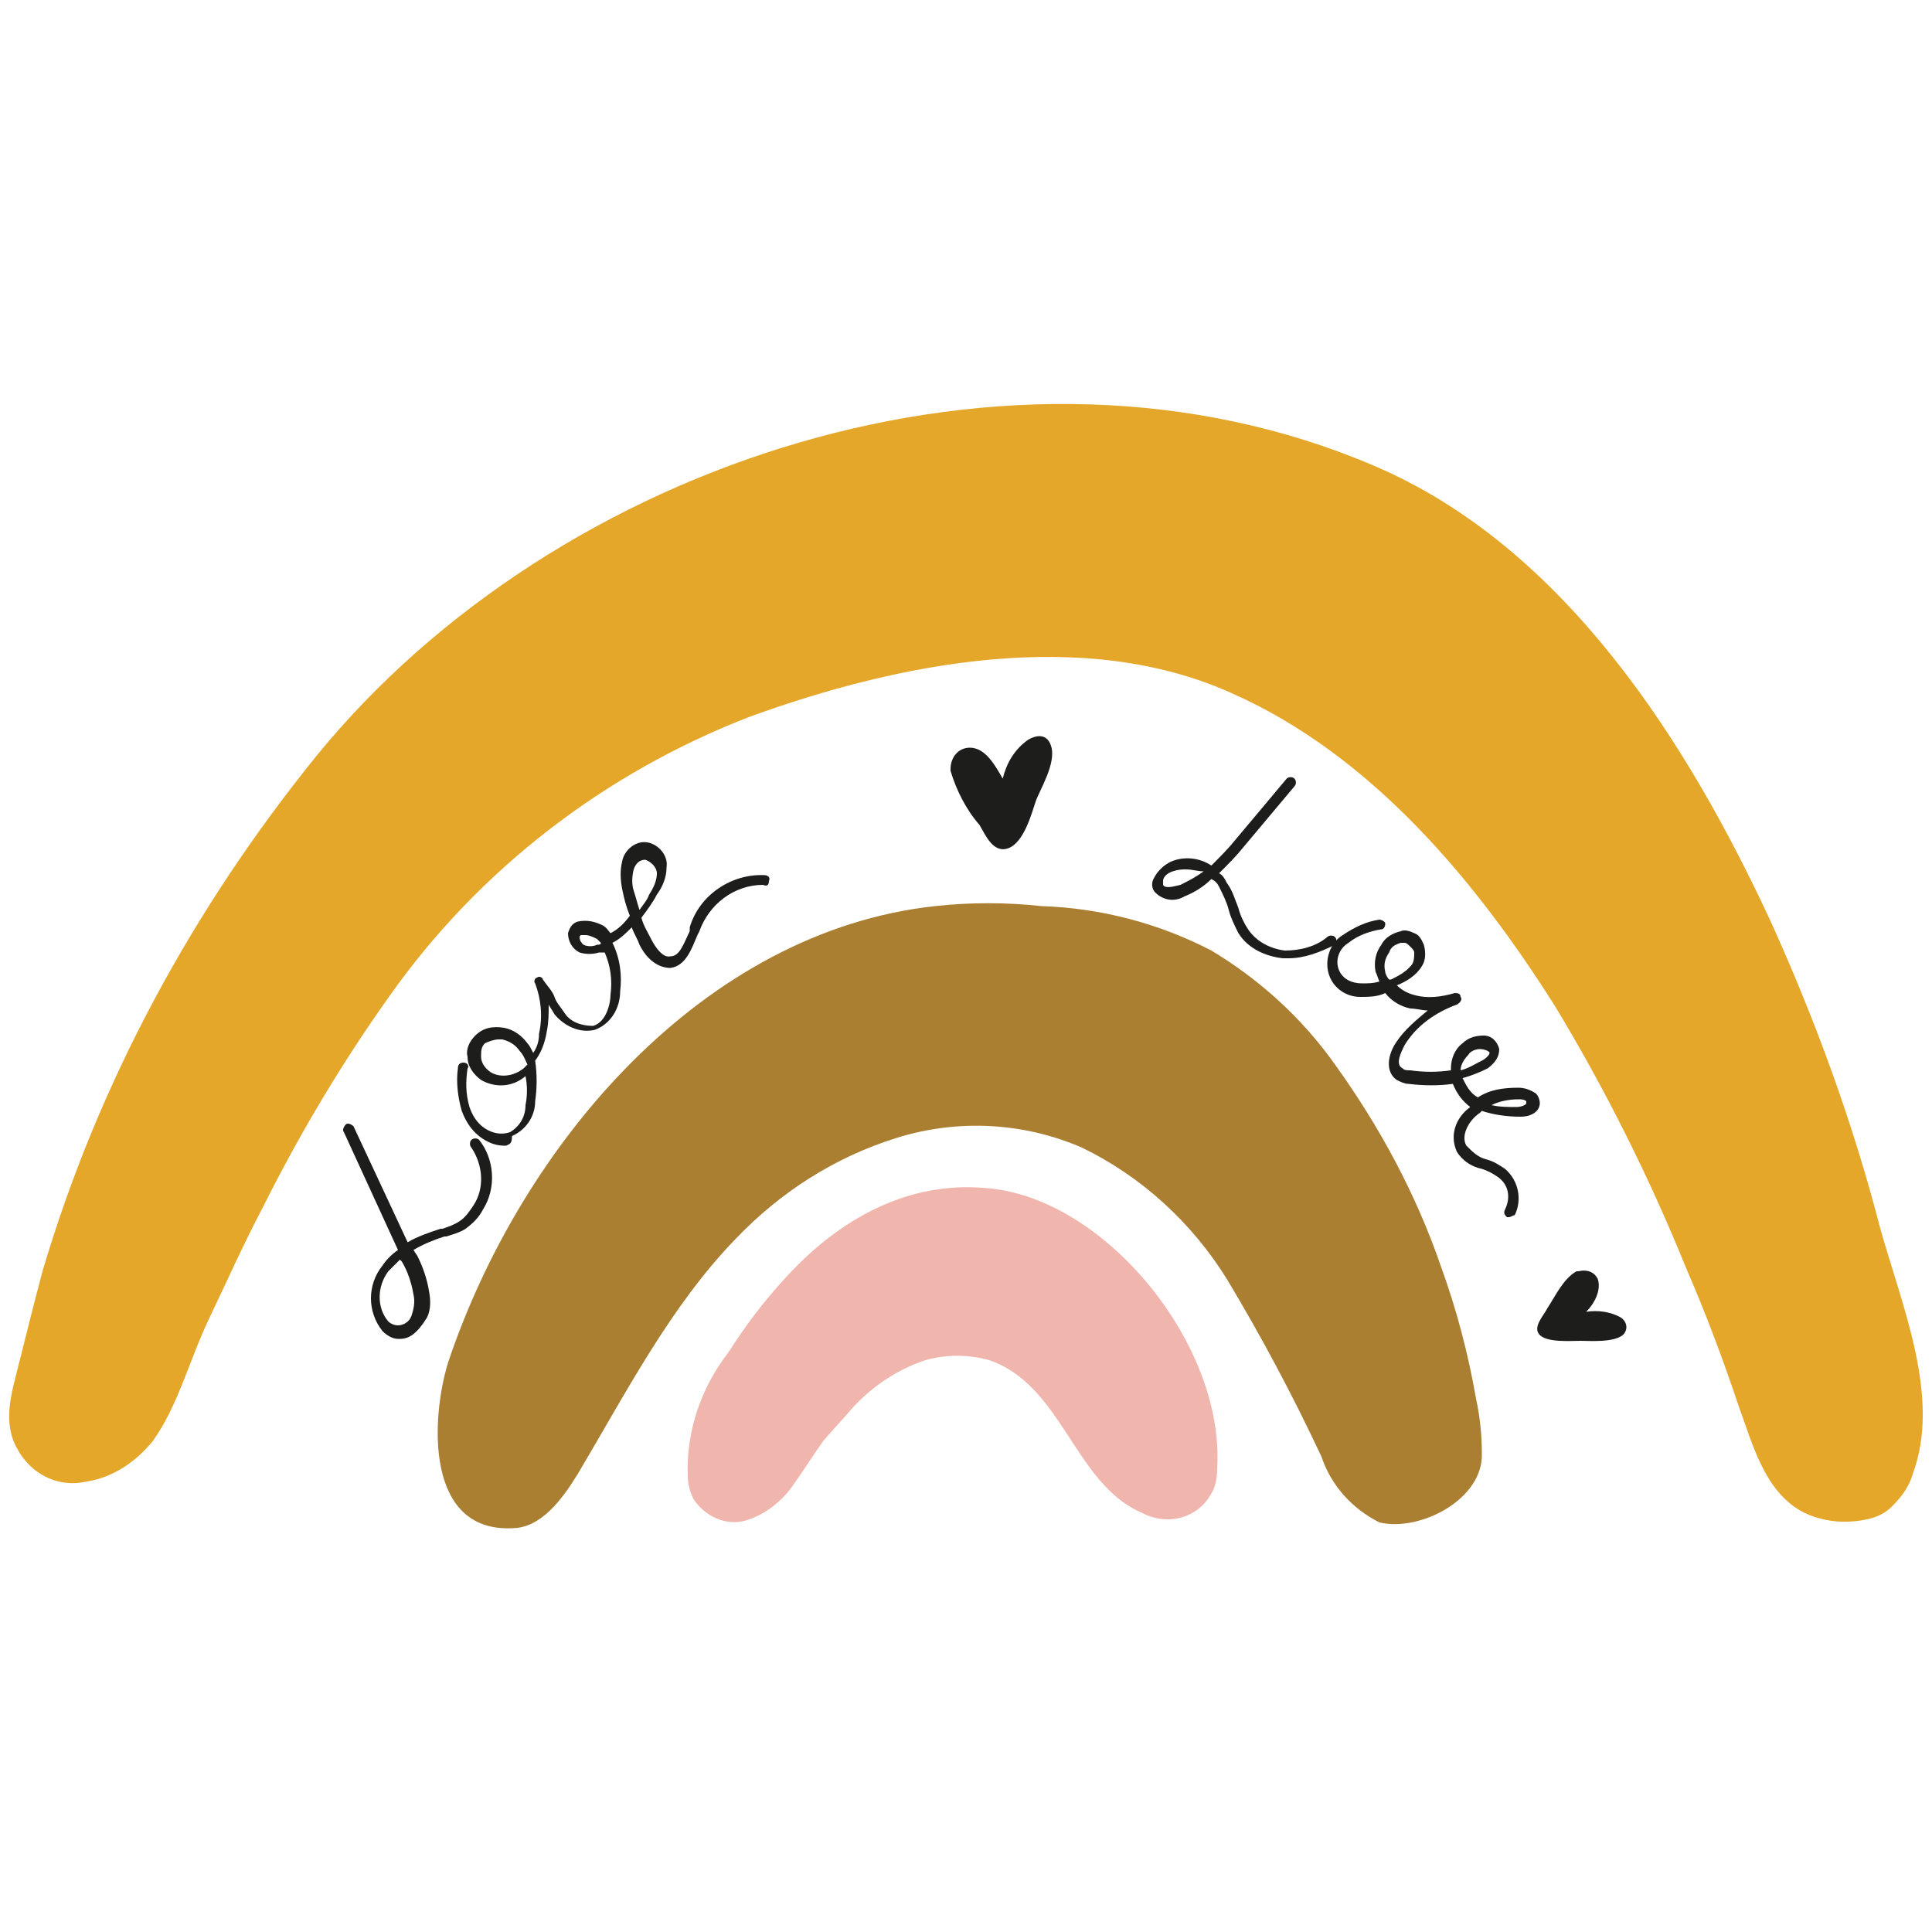
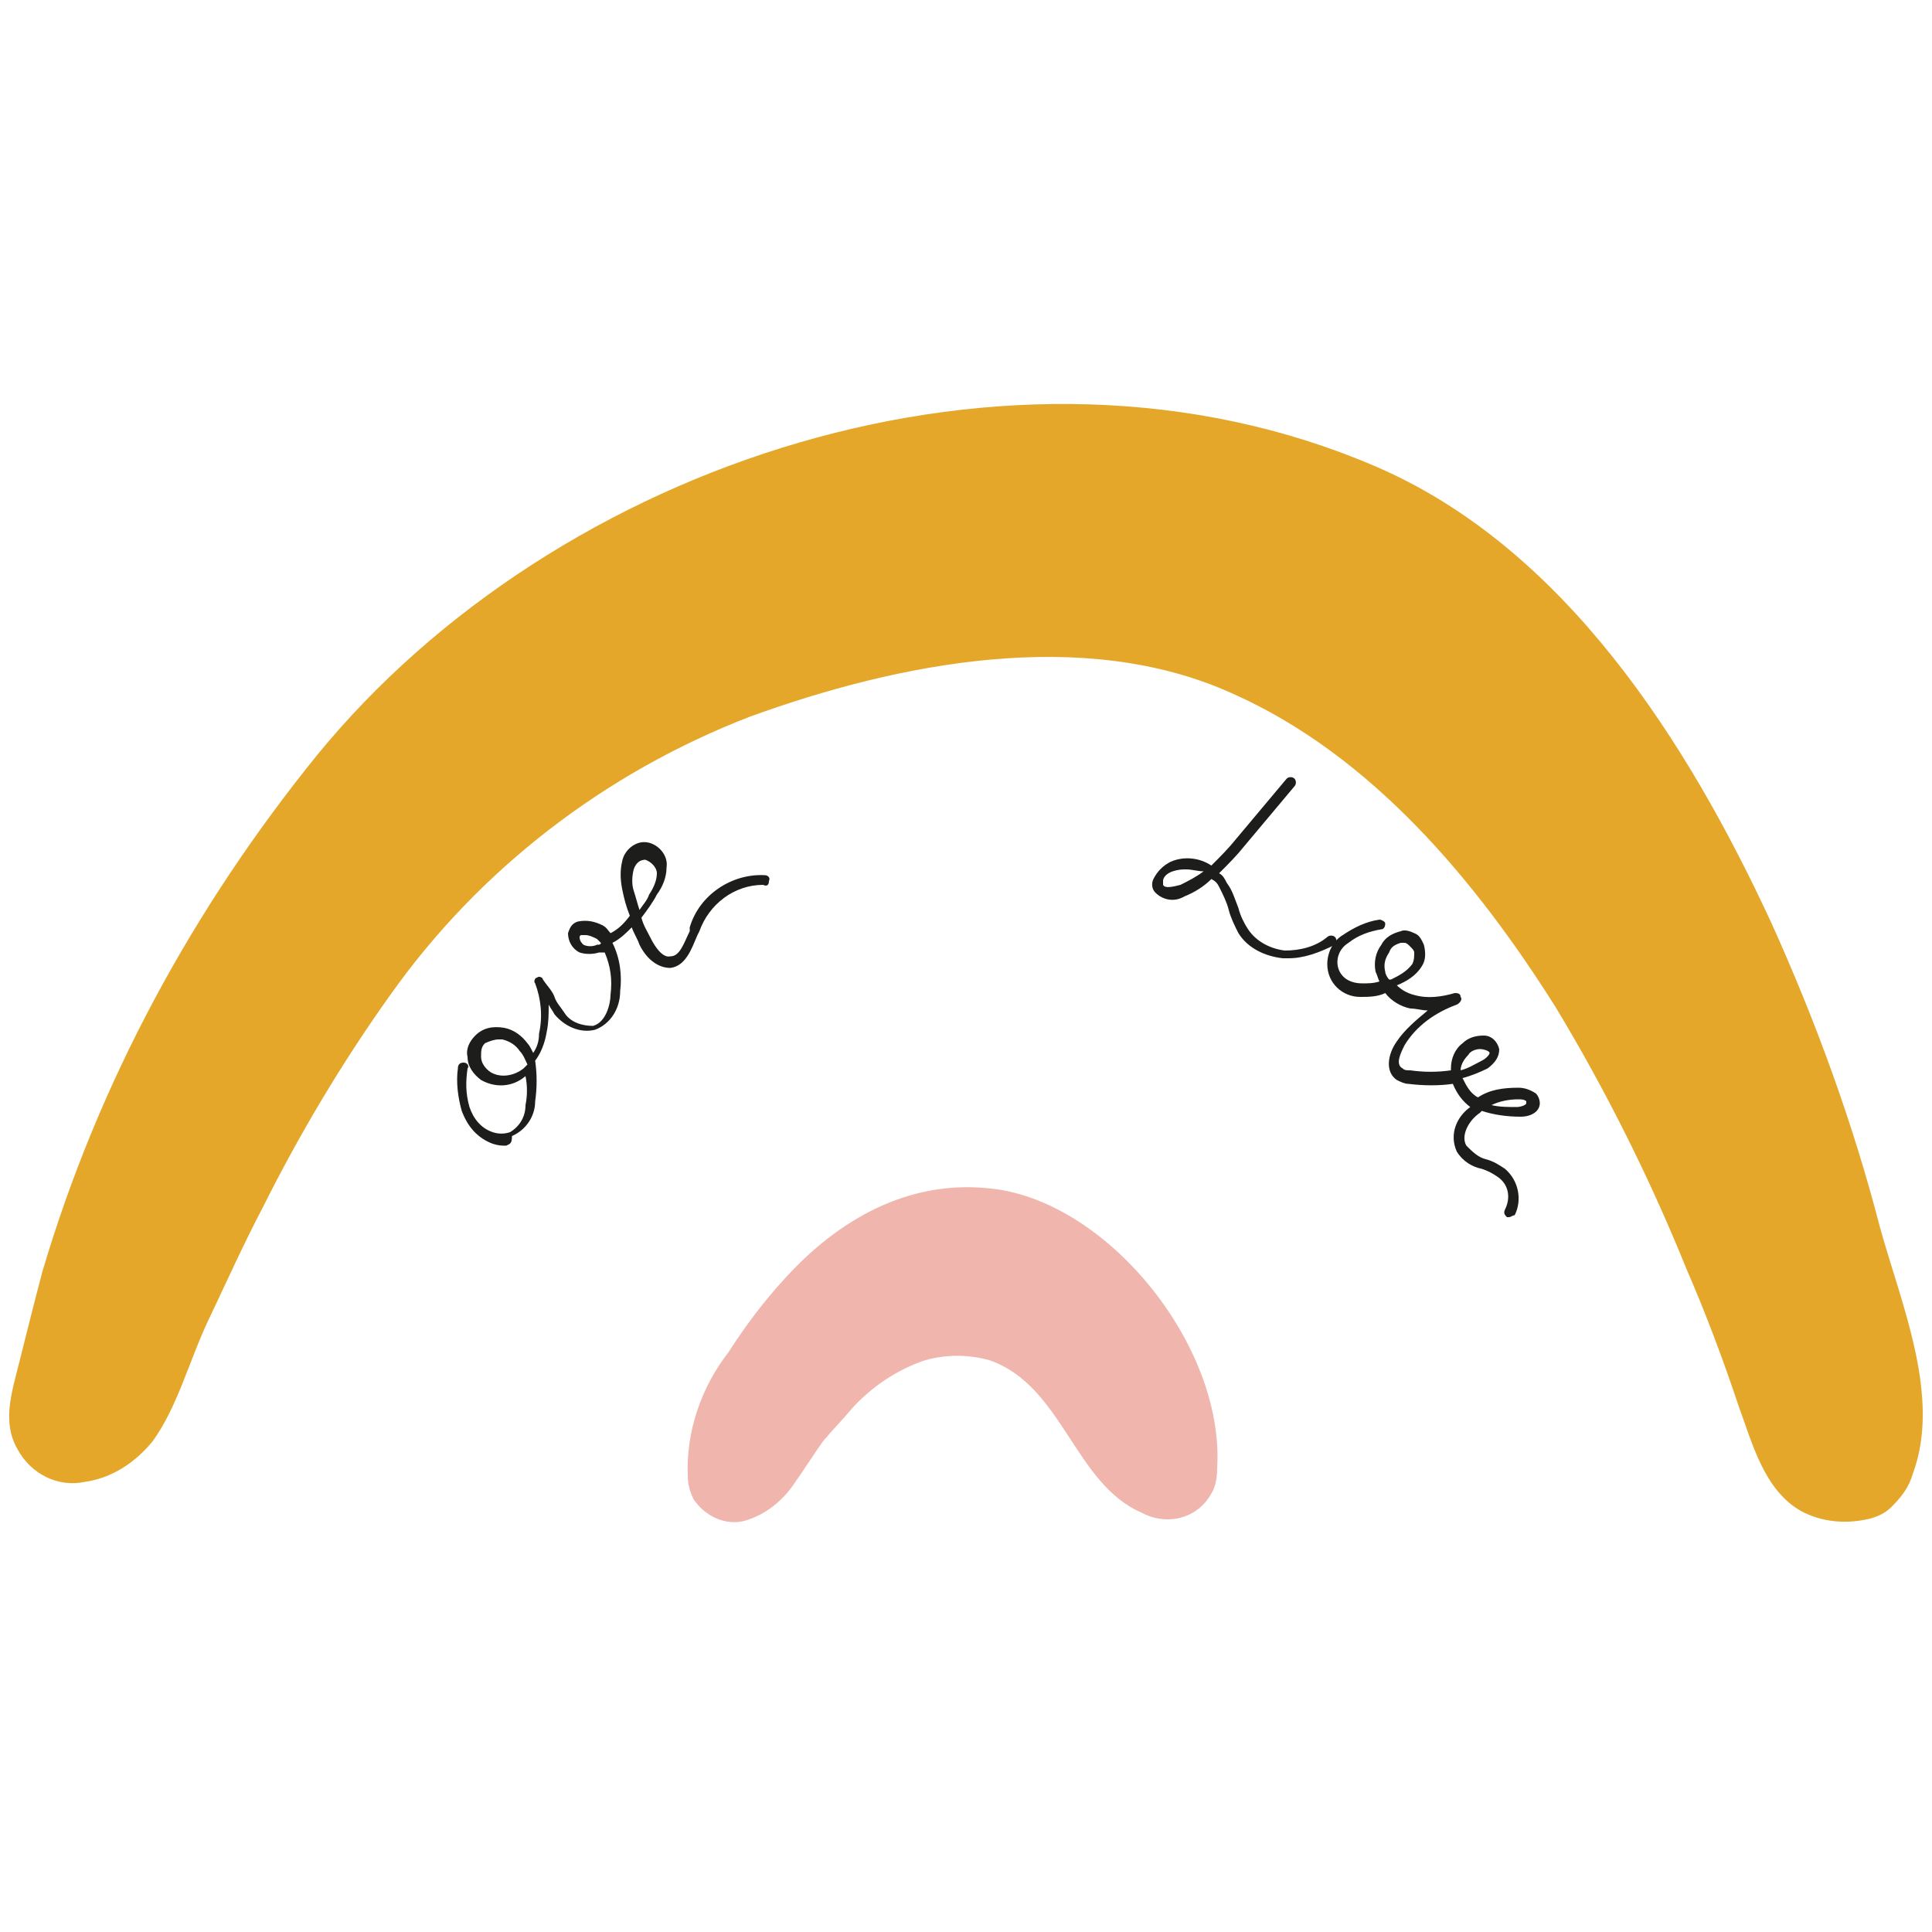
<svg xmlns="http://www.w3.org/2000/svg" version="1.1" id="Laag_1" x="0px" y="0px" viewBox="0 0 100 100" style="enable-background:new 0 0 100 100;" xml:space="preserve" width="400" height="400">
  <style type="text/css">
	.st0{fill:#E4A729;}
	.st1{fill:#AB7F31;}
	.st2{fill:#F0B6AE;}
	.st3{fill:#1D1D1B;}
</style>
  <g>
    <path class="st0" d="M97.3,63.5c-1.4-5.4-3.3-10.6-5.6-15.7C87.4,38.5,81,28.3,71.1,24.1c-18.7-8-42.3-0.2-54.7,15   C10,47,5.1,56,2.2,65.8c-0.4,1.5-0.8,3.1-1.2,4.7S0.1,73.6,0.9,75C1.6,76.3,3,77,4.4,76.7c1.4-0.2,2.6-1,3.5-2.1   c1.3-1.8,1.9-4.2,2.9-6.3s1.8-3.9,2.8-5.8c1.9-3.8,4.1-7.5,6.6-11C24.8,45,31.3,40,38.8,37.1c7.7-2.8,17.3-4.7,25-1.2   c7.2,3.2,12.6,9.7,16.7,16.2c2.6,4.3,4.9,8.9,6.8,13.6c1,2.3,1.9,4.7,2.7,7.1c0.7,1.9,1.3,4.3,3.2,5.4c1.1,0.6,2.4,0.7,3.6,0.4   c0.4-0.1,0.8-0.3,1.1-0.6c0.5-0.5,0.9-1,1.1-1.7C100.5,72.3,98.4,67.5,97.3,63.5z" />
-     <path class="st1" d="M76.7,75.2c0-0.9-0.1-1.9-0.3-2.8c-0.4-2.3-1-4.6-1.8-6.8c-1.3-3.8-3.2-7.3-5.5-10.5c-1.7-2.4-3.9-4.4-6.4-5.9   C60,47.8,57,47,53.9,46.9c-1.8-0.2-3.7-0.2-5.5,0c-12,1.3-21.4,12.3-25.2,23.6c-0.9,2.9-1.2,8.8,3.3,8.6c1.5,0,2.6-1.5,3.4-2.8   c2.5-4.2,4.8-8.7,8.2-12.2c2.3-2.4,5.1-4.2,8.3-5.2c3.2-1,6.6-0.8,9.6,0.5c3.1,1.5,5.7,3.9,7.5,6.8c1.8,3,3.4,6,4.9,9.2   c0.5,1.5,1.6,2.7,3,3.4C73.5,79.3,76.8,77.6,76.7,75.2z" />
    <path class="st2" d="M51.1,61.5c-4.1-0.4-7.7,1.6-10.5,4.7c-1.1,1.2-2,2.4-2.9,3.8c-1.4,1.8-2.2,4.1-2.1,6.4c0,0.4,0.1,0.8,0.3,1.2   c0.6,0.9,1.7,1.4,2.7,1.1c1-0.3,1.9-1,2.5-1.9c0.5-0.7,1-1.5,1.5-2.2c0.5-0.6,1-1.1,1.5-1.7c1-1.1,2.3-2,3.8-2.5   c1.1-0.3,2.2-0.3,3.3,0c3.8,1.3,4.4,6.4,7.9,7.9c1.3,0.7,2.9,0.3,3.6-1C62.9,77,63,76.5,63,76C63.4,69.6,57.2,62,51.1,61.5z" />
-     <path class="st3" d="M54.4,38.6c-0.2-0.6-0.7-0.6-1.2-0.3c-0.7,0.5-1.1,1.2-1.3,2c-0.4-0.7-0.9-1.6-1.7-1.6c-0.6,0-1,0.5-1,1.1   c0,0,0,0.1,0,0.1c0.3,1,0.8,2,1.5,2.8c0.3,0.5,0.7,1.5,1.5,1.2s1.2-1.8,1.4-2.4S54.7,39.5,54.4,38.6z" />
-     <path class="st3" d="M84,69.1c0.3-0.3,0.2-0.7-0.1-0.9c-0.5-0.3-1.2-0.4-1.8-0.3c0.4-0.4,0.8-1.1,0.6-1.7c-0.2-0.4-0.6-0.5-1-0.4   c0,0-0.1,0-0.1,0c-0.7,0.4-1.1,1.3-1.5,1.9c-0.2,0.4-0.8,1-0.4,1.4c0.4,0.4,1.6,0.3,2.1,0.3S83.5,69.5,84,69.1z" />
-     <path class="st3" d="M20.7,69.3h-0.1c-0.3,0-0.6-0.2-0.8-0.4c-0.8-1-0.8-2.4,0-3.4c0.2-0.3,0.5-0.6,0.8-0.8l-2.8-6.1   c-0.1-0.1,0-0.3,0.1-0.4c0.1-0.1,0.3,0,0.4,0.1l0,0l2.8,6c0.5-0.3,1.1-0.5,1.7-0.7h0.1c0.3-0.1,0.6-0.2,0.9-0.4   c0.3-0.2,0.5-0.5,0.7-0.8c0.6-0.9,0.5-2.1-0.1-3c-0.1-0.1-0.1-0.3,0-0.4c0,0,0,0,0,0c0.1-0.1,0.3-0.1,0.4,0c0.8,1,0.9,2.5,0.2,3.6   c-0.2,0.4-0.5,0.7-0.9,1c-0.3,0.2-0.7,0.3-1,0.4h-0.1c-0.6,0.2-1.1,0.4-1.6,0.7l0.2,0.3c0.3,0.6,0.5,1.2,0.6,1.8   c0.1,0.5,0.1,1-0.1,1.4C21.6,69,21.2,69.3,20.7,69.3z M20.7,65.2c-0.2,0.2-0.4,0.4-0.6,0.6c-0.6,0.8-0.6,1.9,0,2.6   c0.1,0.1,0.3,0.2,0.5,0.2c0.3,0,0.6-0.2,0.7-0.5c0.1-0.3,0.2-0.7,0.1-1.1c-0.1-0.6-0.3-1.2-0.6-1.7L20.7,65.2z" />
    <path class="st3" d="M26.2,59.3c-0.2,0-0.4,0-0.7-0.1c-0.8-0.3-1.3-0.9-1.6-1.7c-0.2-0.7-0.3-1.5-0.2-2.2c0-0.2,0.1-0.3,0.3-0.3   c0,0,0,0,0,0c0.2,0,0.3,0.2,0.2,0.3c-0.1,0.7-0.1,1.3,0.1,2c0.2,0.6,0.6,1.1,1.2,1.3c0.3,0.1,0.6,0.1,0.9,0   c0.5-0.3,0.8-0.8,0.8-1.4c0.1-0.5,0.1-1,0-1.5l0,0c-0.7,0.6-1.6,0.6-2.3,0.2c-0.4-0.3-0.7-0.7-0.7-1.2c-0.1-0.4,0.1-0.8,0.4-1.1   c0.4-0.4,0.9-0.5,1.5-0.4c0.5,0.1,0.9,0.4,1.2,0.8c0.1,0.1,0.2,0.3,0.3,0.5c0.2-0.3,0.3-0.6,0.3-1c0.2-0.9,0.1-1.8-0.2-2.6   c-0.1-0.1,0-0.3,0.1-0.3c0.1-0.1,0.3,0,0.3,0.1c0.2,0.3,0.5,0.6,0.6,0.9c0.1,0.3,0.3,0.5,0.5,0.8c0.3,0.5,0.9,0.7,1.5,0.7   c0.7-0.2,0.9-1.2,0.9-1.6c0.1-0.8,0-1.5-0.3-2.2L31,49.3c-0.3,0.1-0.7,0.1-1,0c-0.4-0.2-0.6-0.6-0.6-1c0.1-0.3,0.2-0.5,0.5-0.6   c0.5-0.1,0.9,0,1.3,0.2c0.2,0.1,0.3,0.3,0.4,0.4c0.4-0.2,0.7-0.5,1-0.9c-0.2-0.5-0.3-0.9-0.4-1.4c-0.1-0.5-0.1-1,0-1.4   c0.1-0.6,0.7-1.1,1.3-1c0.6,0.1,1.1,0.7,1,1.3c0,0.5-0.2,1-0.5,1.4c-0.2,0.4-0.5,0.8-0.8,1.2c0.1,0.4,0.3,0.7,0.5,1.1   c0.2,0.4,0.6,1,1,0.9c0.5,0,0.7-0.7,1-1.3v-0.2c0.5-1.7,2.2-2.8,3.9-2.7c0.1,0,0.3,0.1,0.2,0.3c0,0,0,0,0,0c0,0.2-0.1,0.3-0.3,0.2   c0,0,0,0,0,0c-1.5,0-2.8,1-3.3,2.4l-0.1,0.2c-0.3,0.7-0.6,1.6-1.4,1.7c-0.6,0-1.2-0.4-1.6-1.2c-0.1-0.3-0.3-0.6-0.4-0.9   c-0.3,0.3-0.6,0.6-1,0.8c0.4,0.8,0.5,1.7,0.4,2.5c0,0.9-0.5,1.7-1.3,2c-0.8,0.2-1.6-0.2-2.1-0.8c-0.1-0.2-0.2-0.3-0.3-0.5   c0,0.5,0,0.9-0.1,1.4c-0.1,0.6-0.3,1.1-0.6,1.5c0.1,0.7,0.1,1.4,0,2.1c0,0.8-0.5,1.5-1.2,1.8C26.5,59.2,26.4,59.2,26.2,59.3z    M25.8,53.8c-0.2,0-0.5,0.1-0.7,0.2c-0.2,0.2-0.2,0.4-0.2,0.7c0,0.3,0.2,0.6,0.5,0.8c0.5,0.3,1.2,0.2,1.7-0.2l0.2-0.2   c-0.1-0.2-0.2-0.5-0.4-0.7c-0.2-0.3-0.5-0.5-0.9-0.6L25.8,53.8z M30.3,48.4c-0.1,0-0.1,0-0.2,0c-0.1,0-0.1,0.1-0.1,0.1   c0,0.2,0.1,0.3,0.2,0.4c0.2,0.1,0.5,0.1,0.7,0c0.1,0,0.2,0,0.2-0.1c-0.1-0.1-0.2-0.2-0.2-0.2C30.7,48.5,30.5,48.4,30.3,48.4z    M33.4,44.5c-0.3,0-0.5,0.2-0.6,0.5c-0.1,0.4-0.1,0.8,0,1.1c0.1,0.3,0.2,0.7,0.3,1c0.2-0.3,0.4-0.5,0.5-0.8   c0.2-0.3,0.4-0.7,0.4-1.1C34,44.9,33.7,44.6,33.4,44.5L33.4,44.5z" />
    <path class="st3" d="M66.7,49.6h-0.3c-0.9-0.1-1.8-0.5-2.3-1.3c-0.2-0.4-0.4-0.8-0.5-1.2c-0.1-0.4-0.3-0.8-0.5-1.2   c-0.1-0.2-0.2-0.3-0.4-0.4c-0.4,0.4-0.9,0.7-1.4,0.9c-0.5,0.3-1.1,0.2-1.5-0.2c-0.2-0.2-0.2-0.5-0.1-0.7c0.2-0.4,0.5-0.7,0.9-0.9   c0.7-0.3,1.5-0.2,2.1,0.2c0.5-0.5,0.9-0.9,1.3-1.4l2.6-3.1c0.1-0.1,0.3-0.1,0.4,0c0.1,0.1,0.1,0.3,0,0.4l-2.6,3.1   c-0.4,0.5-0.8,0.9-1.3,1.4c0.2,0.1,0.3,0.3,0.4,0.5c0.3,0.4,0.4,0.8,0.6,1.3c0.1,0.4,0.3,0.8,0.5,1.1c0.4,0.6,1.1,1,1.9,1.1   c0.8,0,1.6-0.2,2.2-0.7c0.1-0.1,0.3-0.1,0.4,0c0.1,0.1,0.1,0.3,0,0.4C68.3,49.3,67.5,49.6,66.7,49.6z M61.4,45   c-0.2,0-0.4,0-0.7,0.1c-0.3,0.1-0.5,0.3-0.5,0.5c0,0.1,0,0.2,0,0.2c0.1,0.2,0.5,0.1,0.9,0c0.4-0.2,0.8-0.4,1.2-0.7   C62,45.1,61.7,45,61.4,45z" />
    <path class="st3" d="M78.1,63c0,0-0.1,0-0.1,0c-0.1-0.1-0.2-0.2-0.1-0.4c0,0,0,0,0,0c0.3-0.6,0.2-1.3-0.4-1.7   c-0.3-0.2-0.5-0.3-0.8-0.4c-0.5-0.1-1-0.4-1.3-0.9c-0.4-0.9,0-1.8,0.7-2.3c-0.4-0.3-0.7-0.7-0.9-1.2c-0.7,0.1-1.5,0.1-2.3,0   c-0.2,0-0.4-0.1-0.6-0.2c-0.6-0.4-0.5-1.3,0-2c0.4-0.6,1-1.1,1.6-1.6c-0.3,0-0.6-0.1-0.9-0.1c-0.5-0.1-1-0.4-1.3-0.8   c-0.4,0.2-0.9,0.2-1.3,0.2c-0.9,0-1.7-0.7-1.7-1.7c0-0.6,0.3-1.2,0.8-1.5c0.6-0.4,1.2-0.7,1.9-0.8c0.1,0,0.3,0.1,0.3,0.2   c0,0.2-0.1,0.3-0.2,0.3c-0.6,0.1-1.2,0.3-1.7,0.7c-0.5,0.3-0.7,0.9-0.5,1.4c0.2,0.5,0.7,0.7,1.2,0.7c0.3,0,0.6,0,0.9-0.1   c-0.1-0.2-0.1-0.3-0.2-0.5c-0.1-0.5,0-1,0.3-1.4c0.2-0.4,0.6-0.6,1-0.7c0.2-0.1,0.5,0,0.7,0.1c0.3,0.1,0.4,0.4,0.5,0.6   c0.1,0.4,0.1,0.8-0.1,1.1c-0.3,0.5-0.8,0.8-1.3,1l0,0c0.2,0.2,0.5,0.4,0.9,0.5c0.7,0.2,1.4,0.1,2.1-0.1c0.1,0,0.3,0,0.3,0.2   c0.1,0.1,0,0.3-0.2,0.4c0,0,0,0,0,0c-1.1,0.4-2.1,1.1-2.7,2.1c-0.2,0.4-0.5,1-0.1,1.2c0.1,0.1,0.2,0.1,0.4,0.1   c0.7,0.1,1.4,0.1,2.1,0v-0.1c0-0.5,0.2-1,0.6-1.3c0.3-0.3,0.7-0.4,1.1-0.4c0.4,0,0.7,0.3,0.8,0.7c0,0.4-0.2,0.7-0.6,1   c-0.4,0.2-0.9,0.4-1.3,0.5c0.2,0.4,0.4,0.8,0.8,1c0.6-0.4,1.3-0.5,2.1-0.5c0.3,0,0.6,0.1,0.9,0.3c0.1,0.1,0.2,0.3,0.2,0.5   c0,0.4-0.4,0.7-1,0.7c-0.7,0-1.4-0.1-2-0.3l-0.1,0.1c-0.6,0.4-1,1.2-0.7,1.7c0.3,0.3,0.6,0.6,1,0.7c0.4,0.1,0.7,0.3,1,0.5   c0.7,0.6,0.9,1.6,0.5,2.4C78.3,62.9,78.2,63,78.1,63z M77.2,57.2c0.4,0.1,0.9,0.1,1.3,0.1c0.2,0,0.5-0.1,0.5-0.2c0,0,0,0,0-0.1   c-0.1-0.1-0.3-0.1-0.4-0.1C78.1,56.9,77.6,57,77.2,57.2z M76.6,54.3c-0.2,0-0.5,0.1-0.6,0.3c-0.2,0.2-0.4,0.5-0.4,0.8   c0.4-0.1,0.7-0.3,1.1-0.5c0.2-0.1,0.4-0.3,0.4-0.4S76.8,54.3,76.6,54.3L76.6,54.3z M72.7,48.8h-0.2c-0.3,0.1-0.5,0.2-0.6,0.5   c-0.2,0.3-0.3,0.6-0.2,1c0,0.1,0.1,0.3,0.2,0.4H72c0.4-0.2,0.8-0.4,1.1-0.8c0.1-0.2,0.1-0.4,0.1-0.6c0-0.1-0.1-0.2-0.2-0.3   C72.9,48.9,72.8,48.8,72.7,48.8L72.7,48.8z" />
  </g>
</svg>